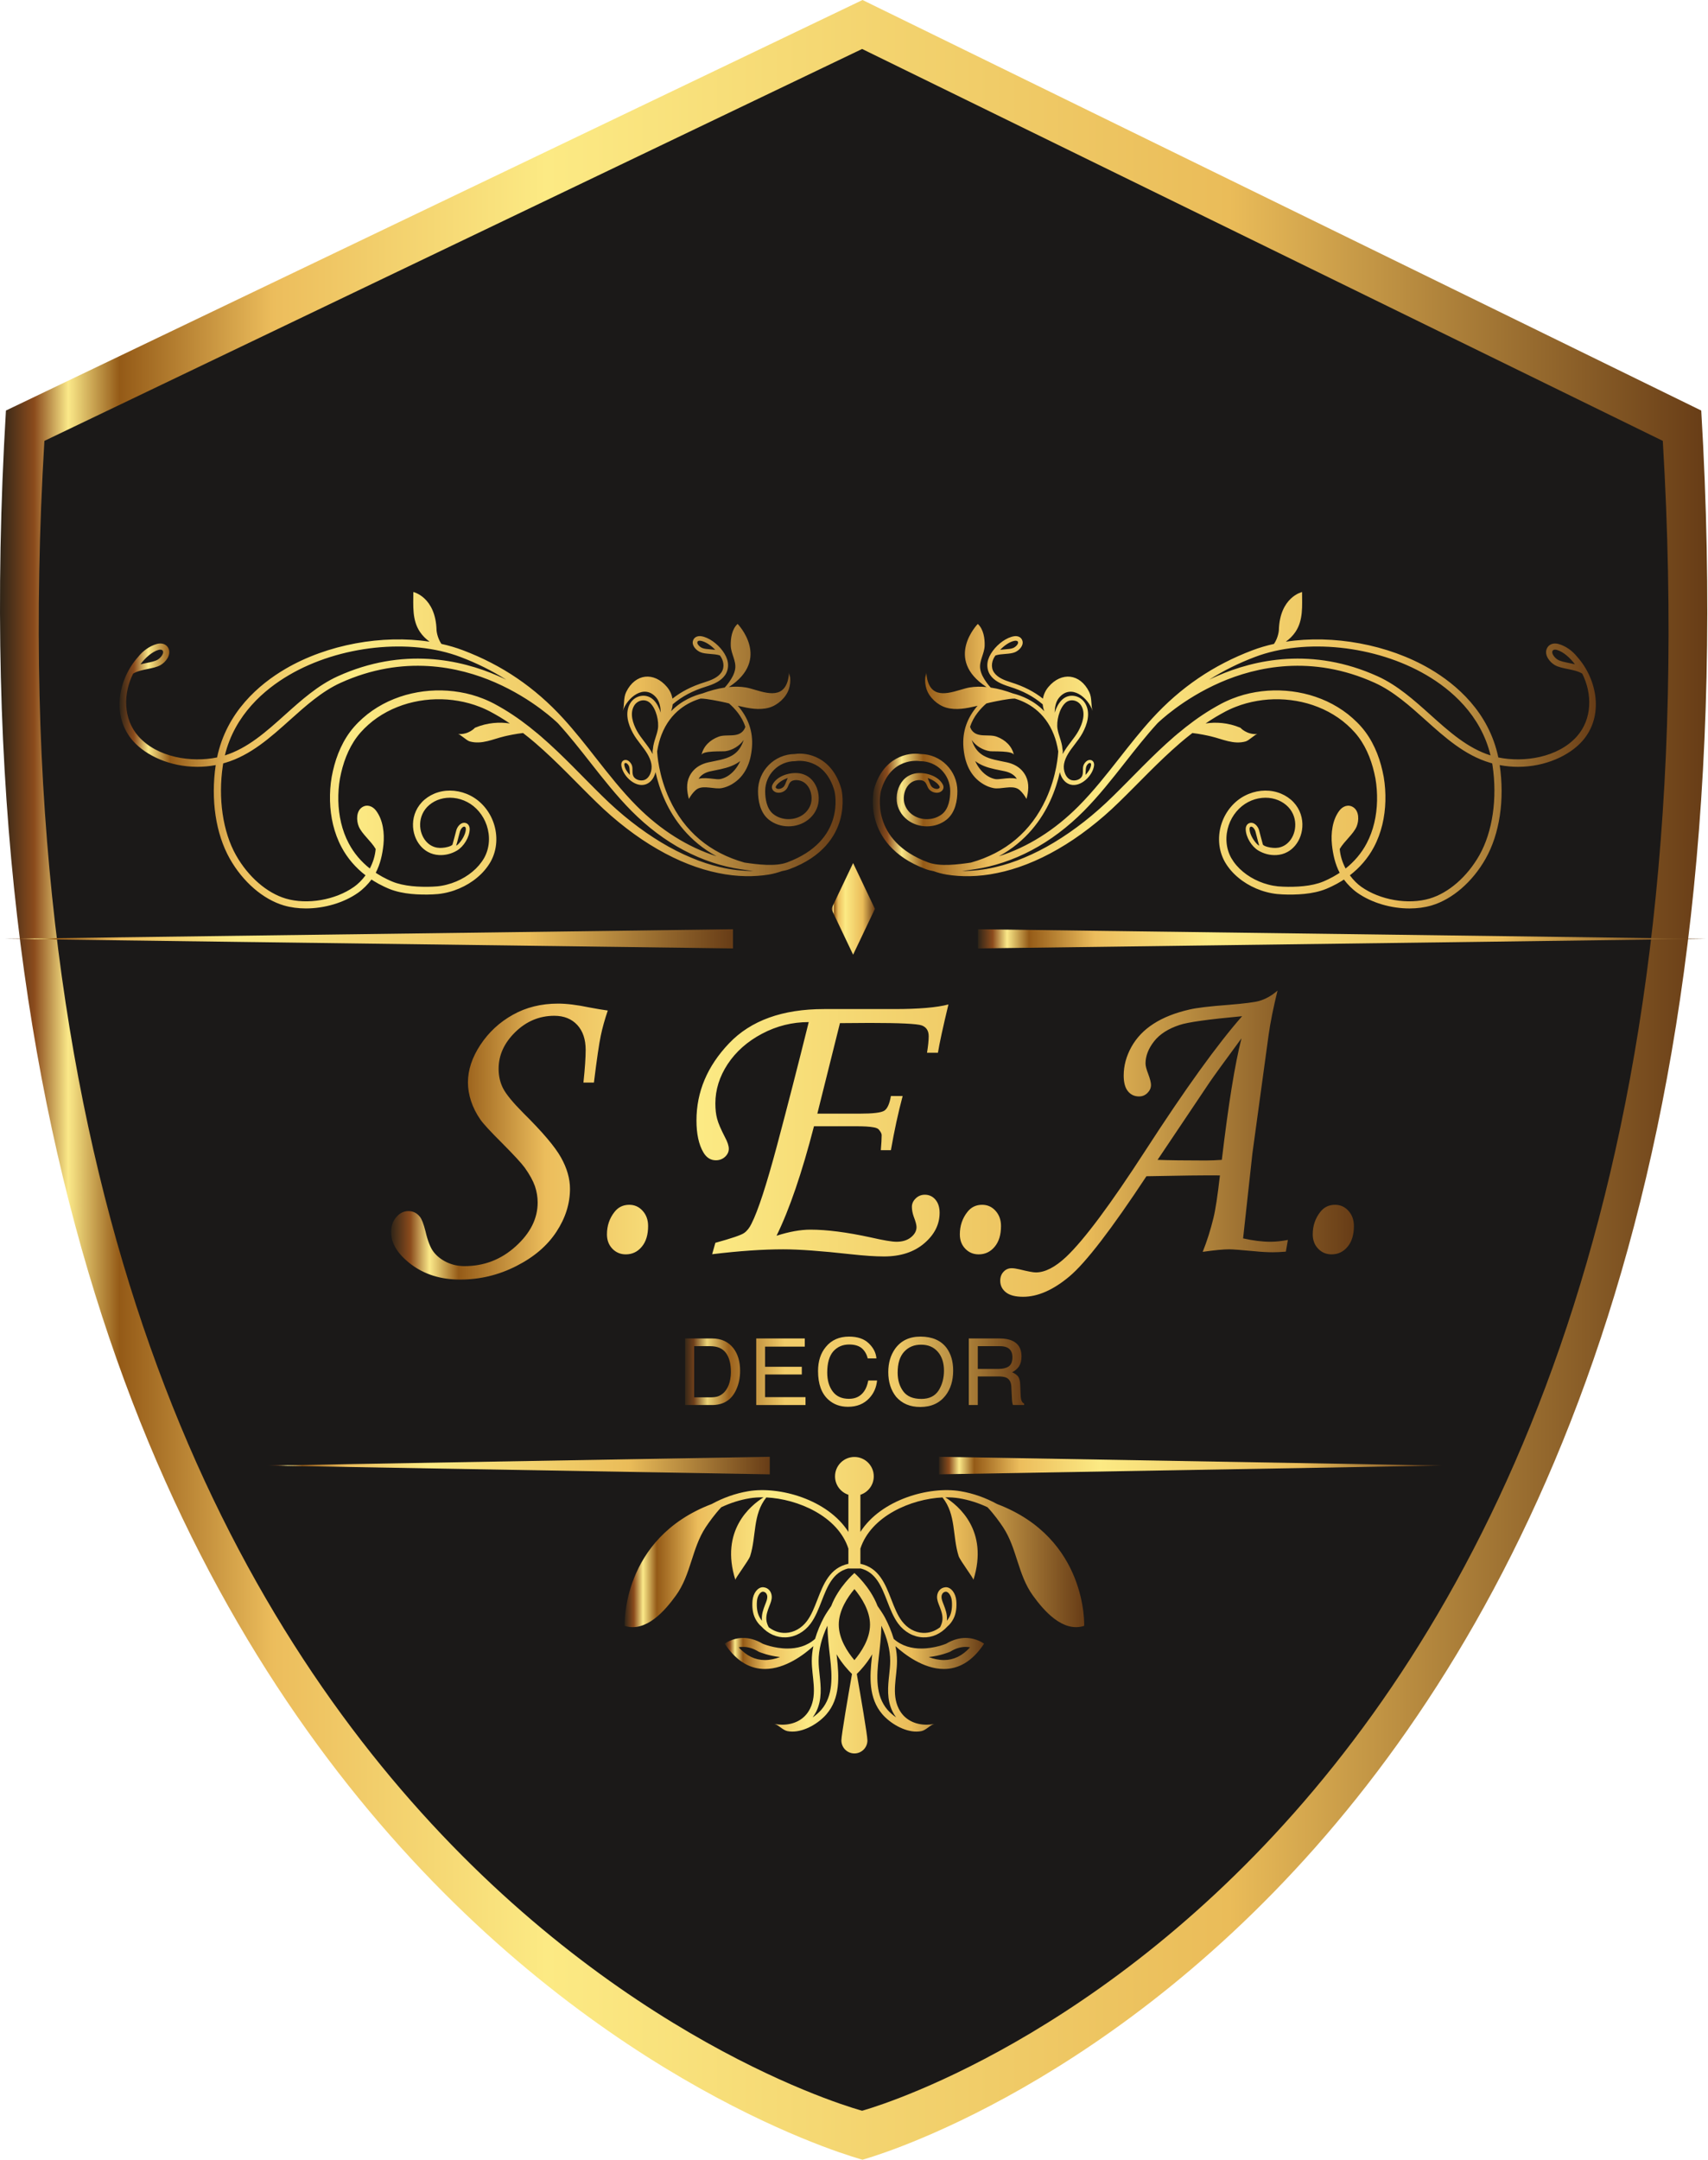
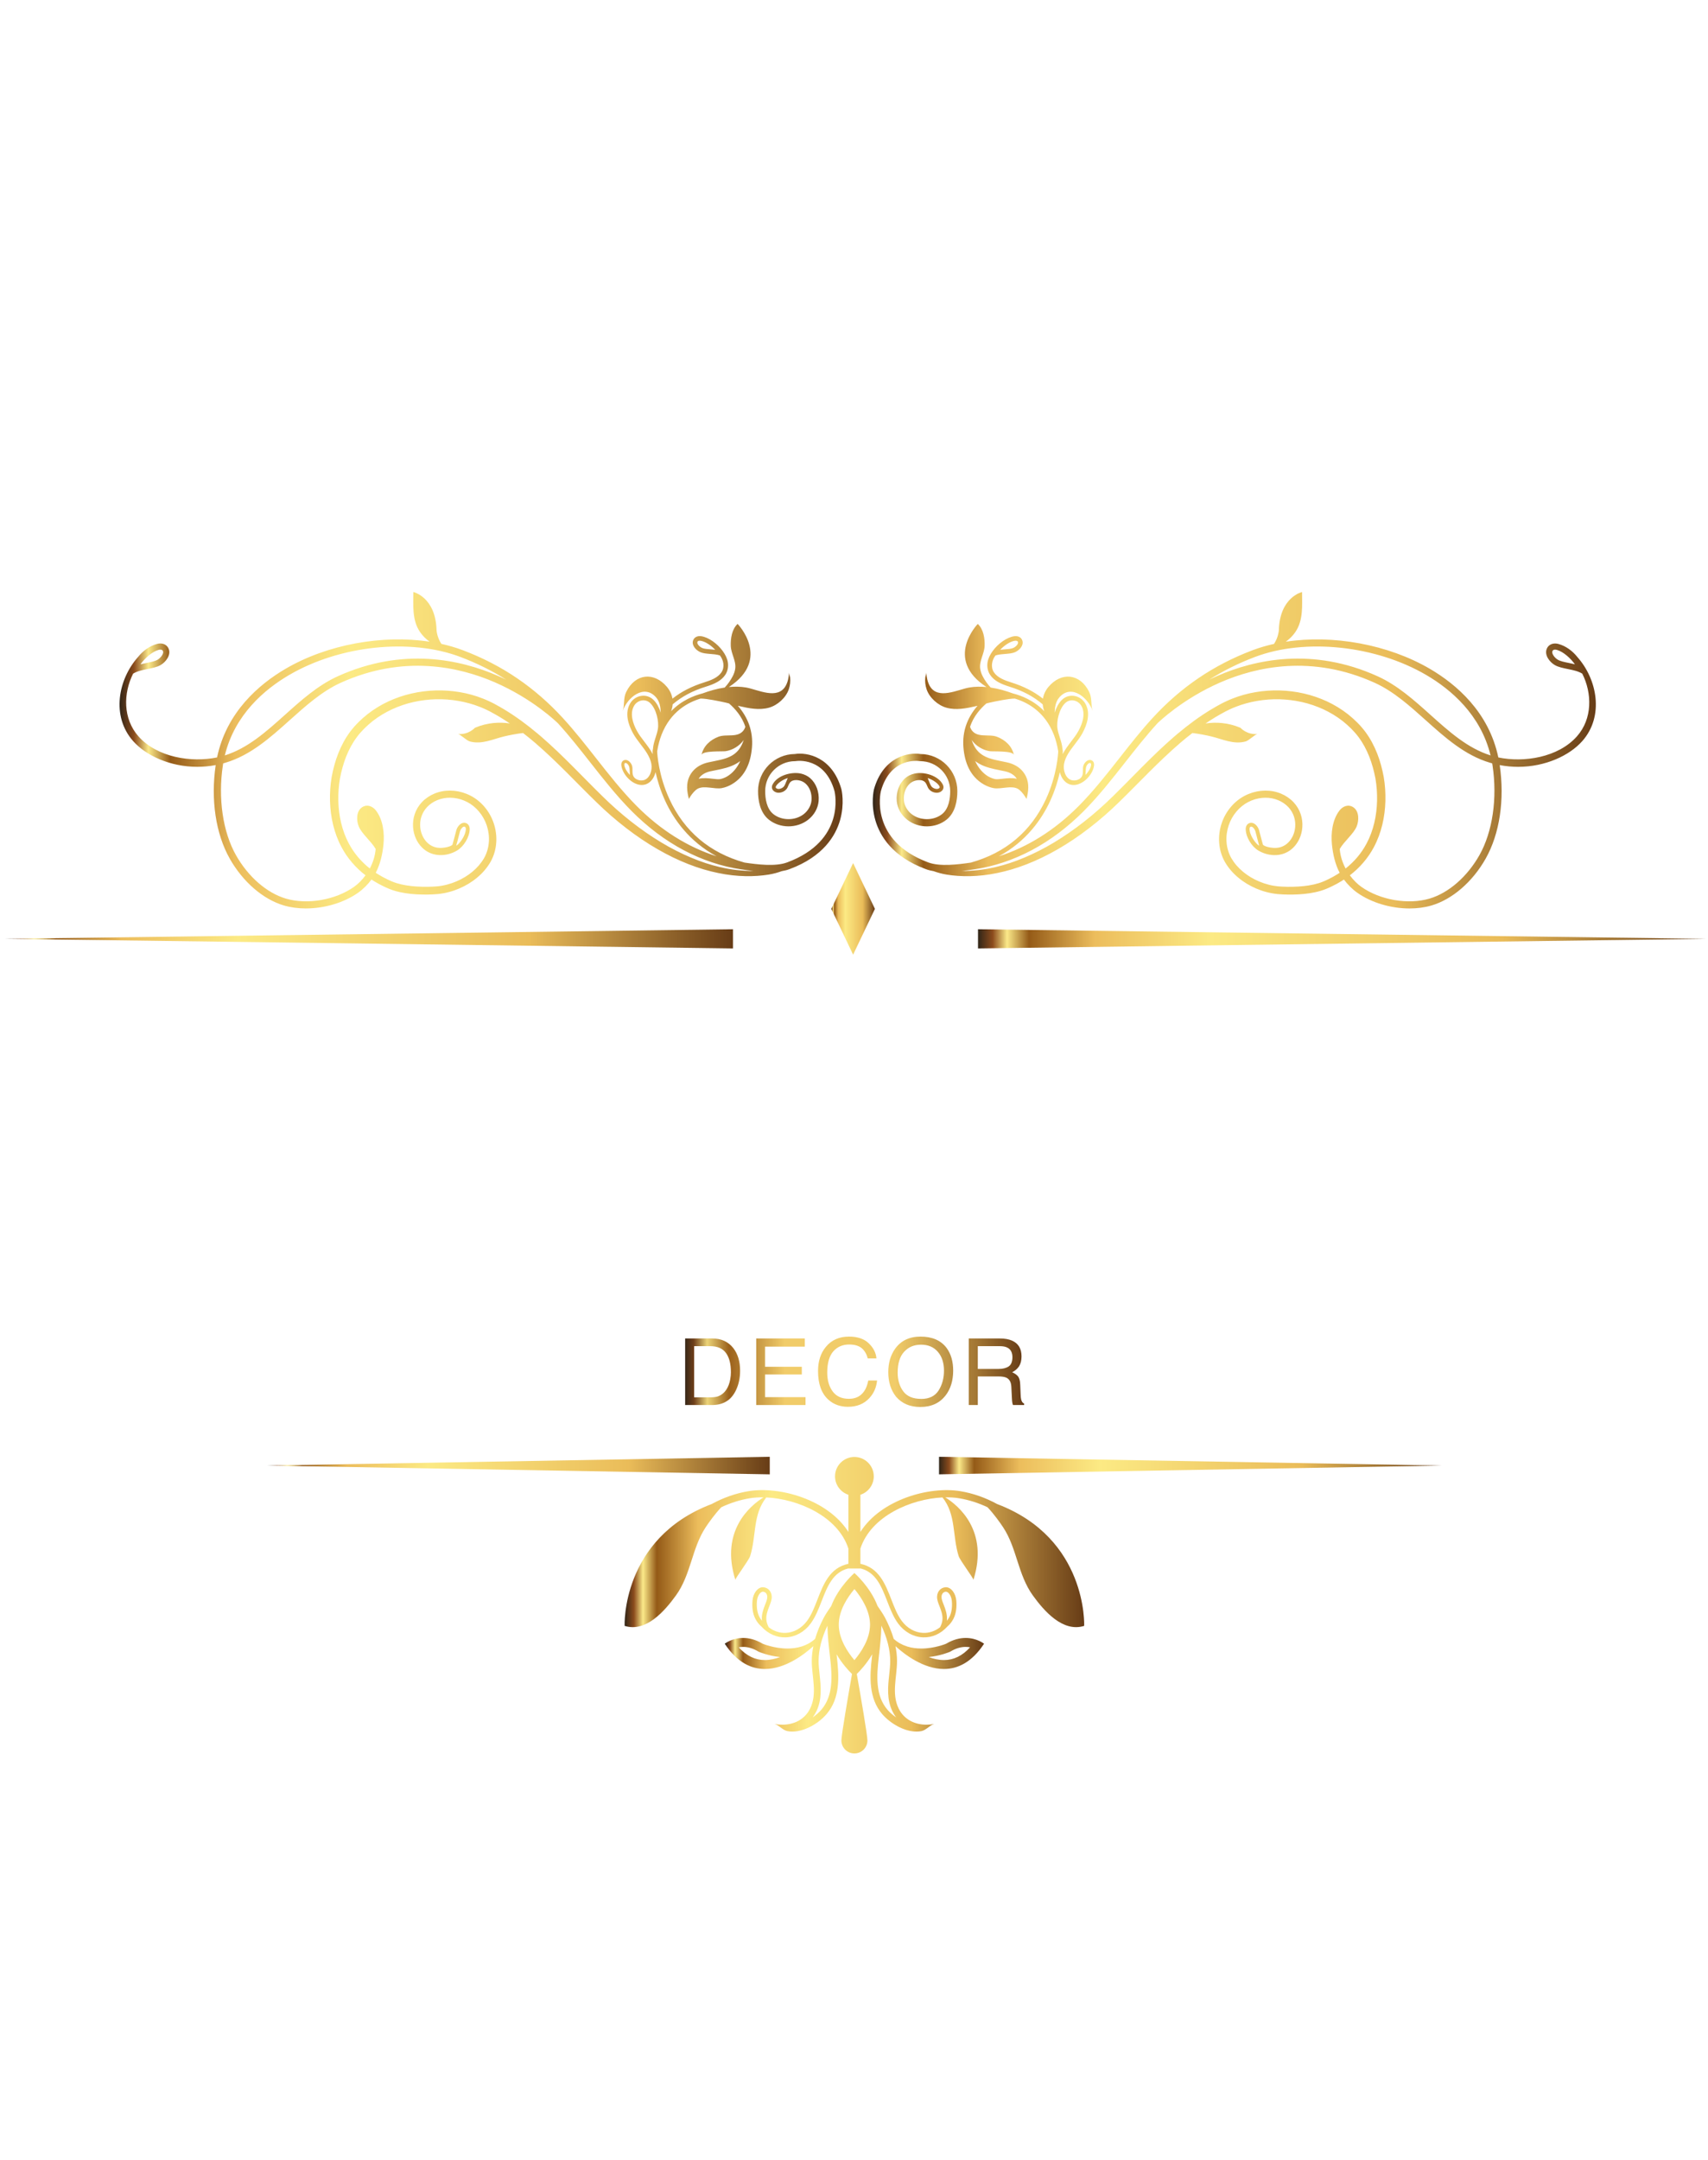
<svg xmlns="http://www.w3.org/2000/svg" width="552" height="698" viewBox="0 0 552 698" fill="none">
-   <path d="M549.816 132.655L278.753 0L1.919 132.655C-26.915 617.119 278.753 697.852 278.753 697.852C278.753 697.852 578.658 617.119 549.816 132.655Z" fill="url(#paint0_linear_77_2)" />
-   <path fill-rule="evenodd" clip-rule="evenodd" d="M537.393 142.463L278.622 15.824L14.343 142.463C-13.182 604.956 278.622 682.027 278.622 682.027C278.622 682.027 564.926 604.956 537.393 142.463Z" fill="#1B1918" />
-   <path d="M191.949 349.805H188.556C189.053 345.145 189.279 341.64 189.279 339.242C189.279 335.849 188.375 333.157 186.565 331.189C184.733 329.221 182.267 328.226 179.146 328.226C174.327 328.226 170.12 329.99 166.524 333.496C162.927 337.025 161.14 340.961 161.14 345.349C161.14 347.702 161.638 349.828 162.61 351.728C163.606 353.628 165.777 356.275 169.17 359.69C175.345 365.798 179.394 370.571 181.317 374.031C183.24 377.47 184.212 380.84 184.212 384.12C184.212 388.938 182.742 393.598 179.802 398.054C176.861 402.533 172.54 406.22 166.818 409.115C161.117 412.011 155.078 413.459 148.722 413.459C142.456 413.459 137.163 411.807 132.842 408.527C128.544 405.247 126.396 401.787 126.396 398.122C126.396 396.177 126.961 394.548 128.092 393.259C129.2 391.969 130.512 391.336 131.96 391.336C133.453 391.336 134.697 391.924 135.67 393.123C136.28 393.847 136.914 395.453 137.525 397.918C138.226 400.949 139.085 403.144 140.103 404.478C141.121 405.836 142.524 406.944 144.31 407.826C146.097 408.686 148.043 409.115 150.146 409.115C156.457 409.115 161.977 406.989 166.682 402.714C171.41 398.439 173.762 393.733 173.762 388.554C173.762 386.789 173.468 385.025 172.88 383.283C172.269 381.542 171.183 379.551 169.623 377.357C168.514 375.841 166.071 373.194 162.293 369.394C158.561 365.684 156.209 363.129 155.259 361.771C153.879 359.781 152.884 357.768 152.228 355.755C151.572 353.741 151.232 351.75 151.232 349.76C151.232 345.734 152.567 341.685 155.259 337.613C157.95 333.542 161.434 330.307 165.732 327.909C170.03 325.489 174.916 324.29 180.367 324.29C183.104 324.29 186.474 324.697 190.478 325.534C192.763 325.964 194.753 326.303 196.427 326.529C195.455 329.402 194.686 332.094 194.165 334.65C193.623 337.183 192.876 342.25 191.949 349.805ZM203.372 389.3C205.091 389.3 206.539 389.956 207.692 391.245C208.869 392.535 209.457 394.186 209.457 396.154C209.457 399.004 208.778 401.243 207.398 402.872C206.041 404.501 204.322 405.315 202.241 405.315C200.522 405.315 199.074 404.704 197.92 403.506C196.744 402.284 196.156 400.746 196.156 398.846C196.156 396.086 196.971 393.666 198.599 391.608C199.798 390.069 201.381 389.3 203.372 389.3ZM303.127 340.169H299.598C299.96 337.93 300.141 336.143 300.141 334.831C300.141 333.067 299.395 331.913 297.924 331.347C296.432 330.804 290.844 330.533 281.14 330.533L271.459 330.601L264.152 359.849H277.815C282.135 359.849 284.782 359.532 285.777 358.899C286.773 358.266 287.496 356.682 287.926 354.149H291.726C290.301 359.465 289.035 365.3 287.926 371.657H284.669C284.85 369.576 284.94 367.947 284.94 366.793C284.94 366.296 284.624 365.708 284.013 364.984C283.696 364.622 283.131 364.396 282.271 364.26C281.095 364.034 279.217 363.921 276.706 363.921H263.067C259.176 378.963 255.15 390.771 250.965 399.298C255.059 397.987 258.723 397.33 261.913 397.33C267.206 397.33 273.721 398.168 281.412 399.842C285.483 400.769 288.243 401.244 289.713 401.244C291.658 401.244 293.219 400.769 294.418 399.796C295.617 398.823 296.205 397.715 296.205 396.494C296.205 395.77 295.888 394.639 295.278 393.056C294.893 391.947 294.712 390.907 294.712 389.934C294.712 388.939 295.119 388.034 295.934 387.242C296.748 386.45 297.743 386.043 298.897 386.043C300.254 386.043 301.408 386.564 302.312 387.627C303.217 388.69 303.67 390.115 303.67 391.879C303.67 395.634 302.018 398.914 298.716 401.742C295.413 404.569 291.07 405.994 285.664 405.994C282.837 405.994 279.263 405.745 274.92 405.27C265.396 404.207 258.135 403.687 253.136 403.687C246.576 403.687 238.931 404.207 230.154 405.27L231.195 401.583C236.465 400.136 239.587 399.072 240.514 398.394C241.464 397.715 242.233 396.72 242.867 395.408C244.993 391.223 247.73 382.809 251.101 370.209C254.471 357.587 257.887 344.286 261.37 330.262C256.054 330.262 251.033 331.506 246.282 334.017C241.532 336.528 237.845 339.808 235.176 343.834C232.53 347.86 231.195 352.113 231.195 356.546C231.195 358.447 231.376 360.098 231.76 361.5C232.122 362.926 232.982 364.894 234.294 367.45C235.131 368.987 235.538 370.254 235.538 371.205C235.538 372.177 235.131 373.037 234.339 373.783C233.525 374.529 232.53 374.914 231.353 374.914C229.657 374.914 228.3 374.055 227.304 372.335C225.834 369.825 225.087 366.386 225.087 362.066C225.087 352.791 228.594 344.49 235.628 337.116C242.663 329.742 252.888 326.055 266.324 326.055H289.08C296.952 326.055 302.765 325.557 306.52 324.562C304.756 331.891 303.625 337.093 303.127 340.169ZM317.423 389.3C319.142 389.3 320.59 389.956 321.743 391.245C322.92 392.535 323.508 394.186 323.508 396.154C323.508 399.004 322.829 401.243 321.449 402.872C320.092 404.501 318.373 405.315 316.292 405.315C314.573 405.315 313.125 404.704 311.971 403.506C310.795 402.284 310.207 400.746 310.207 398.846C310.207 396.086 311.022 393.666 312.65 391.608C313.849 390.069 315.432 389.3 317.423 389.3ZM416.228 400.655L415.572 404.433C413.966 404.569 412.586 404.637 411.387 404.637C409.668 404.637 407.587 404.523 405.144 404.275C401.005 403.89 398.358 403.686 397.25 403.686C395.395 403.686 392.544 403.958 388.699 404.501C390.079 401.062 391.21 397.466 392.137 393.689C392.816 390.997 393.517 386.36 394.264 379.8C389.174 379.754 381.235 379.845 370.512 380.071C359.202 397.217 350.901 408.007 345.653 412.418C340.405 416.829 335.383 419.023 330.656 419.023C328.167 419.023 326.313 418.548 325.091 417.575C323.87 416.603 323.259 415.358 323.259 413.843C323.259 412.667 323.621 411.694 324.322 410.948C325.023 410.179 325.906 409.794 326.969 409.794C327.579 409.794 328.416 409.907 329.48 410.156C332.126 410.812 333.891 411.151 334.773 411.151C337.736 411.151 340.993 409.477 344.567 406.13C350.358 400.655 358.931 389.142 370.264 371.634C383.089 351.819 393.495 337.387 401.434 328.361C390.645 329.357 383.904 330.284 381.235 331.189C377.57 332.388 374.81 334.152 372.978 336.482C371.146 338.834 370.218 341.21 370.218 343.63C370.218 344.422 370.512 345.553 371.078 347.001C371.689 348.629 371.983 349.828 371.983 350.574C371.983 351.547 371.598 352.407 370.852 353.153C370.105 353.9 369.201 354.284 368.137 354.284C366.622 354.284 365.423 353.718 364.518 352.588C363.613 351.479 363.161 349.783 363.161 347.543C363.161 344.354 363.998 341.277 365.649 338.292C367.3 335.329 369.676 332.818 372.775 330.827C375.873 328.814 379.742 327.276 384.379 326.213C386.777 325.647 390.984 325.149 397.001 324.697C402.248 324.267 405.529 323.837 406.863 323.453C408.967 322.865 410.957 321.756 412.88 320.082C411.545 325.511 410.573 330.284 410.007 334.356L404.76 372.697L401.751 400.158C405.031 400.882 407.971 401.243 410.573 401.243C412.314 401.243 414.192 401.04 416.228 400.655ZM394.875 374.778C397.001 356.863 399.104 343.766 401.231 335.51C395.711 342.997 392.296 347.724 390.961 349.67L374.109 374.778C377.706 374.914 382.863 374.981 389.581 374.981C391.233 374.981 392.997 374.913 394.875 374.778ZM431.474 389.3C433.193 389.3 434.641 389.956 435.794 391.245C436.971 392.535 437.559 394.186 437.559 396.154C437.559 399.004 436.88 401.243 435.5 402.872C434.143 404.501 432.424 405.315 430.343 405.315C428.624 405.315 427.176 404.704 426.022 403.506C424.846 402.284 424.258 400.746 424.258 398.846C424.258 396.086 425.073 393.666 426.701 391.608C427.9 390.069 429.483 389.3 431.474 389.3Z" fill="url(#paint1_linear_77_2)" />
  <path d="M86.283 473.561L248.778 470.726V476.398L86.283 473.561Z" fill="url(#paint2_linear_77_2)" />
  <path d="M465.975 473.561L303.48 476.398V470.726L465.975 473.561Z" fill="url(#paint3_linear_77_2)" />
  <path d="M305.059 536.402C303.379 536.402 301.719 536.027 300.143 535.436C303.907 535.034 306.755 533.844 306.898 533.785L307.08 533.707L307.247 533.606C308.869 532.64 310.493 532.15 312.074 532.15C312.593 532.15 313.076 532.202 313.516 532.289C311.006 535.051 308.216 536.402 305.059 536.402ZM289.62 554.936C288.525 554.182 287.559 553.318 286.816 552.462C282.935 547.956 283.289 541.654 283.995 535.553C284.398 532.071 284.79 528.684 284.847 525.296C286.733 529.298 287.691 533.122 287.7 536.681C287.702 538.125 287.543 539.613 287.372 541.193C286.968 544.911 286.512 549.124 288.473 553.075C288.801 553.742 289.184 554.363 289.62 554.936ZM276.13 536.438C273.96 533.872 271.079 529.596 271.079 524.958C271.079 520.312 273.968 516.029 276.141 513.468C278.449 516.217 281.178 520.528 281.178 524.958C281.178 529.596 278.298 533.872 276.13 536.438ZM265.441 552.462C264.7 553.318 263.731 554.182 262.638 554.936C263.07 554.363 263.456 553.742 263.788 553.075C265.745 549.124 265.29 544.911 264.888 541.193C264.715 539.613 264.555 538.125 264.557 536.681C264.563 533.122 265.521 529.298 267.412 525.294C267.469 528.69 267.863 532.088 268.267 535.583C268.968 541.654 269.324 547.956 265.441 552.462ZM247.198 536.402C244.043 536.402 241.252 535.051 238.741 532.288C239.181 532.202 239.665 532.15 240.184 532.15C241.764 532.15 243.39 532.639 245.01 533.606L245.179 533.707L245.36 533.784C245.502 533.844 248.35 535.034 252.113 535.436C250.538 536.026 248.878 536.402 247.198 536.402ZM312.074 529.262C310.26 529.262 308.117 529.729 305.772 531.129C305.772 531.129 302.105 532.681 297.747 532.681C294.787 532.681 291.505 531.961 288.832 529.558C288.132 527.154 287.143 524.834 285.987 522.645C285.358 521.451 284.466 520.202 283.611 518.932C281.246 512.702 276.13 508.284 276.13 508.284C276.13 508.284 271.008 512.702 268.643 518.932C267.791 520.202 266.9 521.451 266.27 522.645C265.114 524.834 264.125 527.151 263.427 529.558C260.752 531.965 257.47 532.683 254.51 532.681C250.152 532.681 246.488 531.129 246.488 531.129C244.143 529.729 241.997 529.262 240.184 529.262C236.548 529.262 234.225 531.129 234.225 531.129C238.238 537.225 242.827 539.29 247.198 539.29C253.827 539.288 259.965 534.548 262.86 531.915C262.547 533.473 262.358 535.063 262.355 536.677C262.344 541.803 264.219 547.239 261.81 552.094C260.016 555.722 256.501 557.294 252.809 557.294C251.966 557.294 251.115 557.212 250.276 557.055C251.568 557.295 252.934 559.066 254.498 559.371C255.015 559.471 255.538 559.518 256.072 559.518C260.125 559.518 264.601 556.81 267.108 553.902C271.575 548.725 271.201 541.768 270.455 535.33C270.427 535.068 270.395 534.804 270.364 534.544C272.127 537.543 274.239 539.815 275.353 540.908C274.138 547.831 271.92 560.686 271.92 562.374C271.92 564.699 273.805 566.584 276.13 566.584C278.454 566.584 280.337 564.699 280.337 562.374C280.337 560.686 278.122 547.826 276.905 540.906C278.021 539.811 280.135 537.537 281.894 534.538C281.862 534.803 281.831 535.065 281.802 535.33C281.058 541.768 280.684 548.725 285.147 553.902C287.656 556.81 292.132 559.518 296.183 559.518C296.719 559.518 297.243 559.471 297.761 559.371C299.323 559.066 300.689 557.295 301.982 557.055C301.143 557.212 300.291 557.294 299.449 557.294C295.756 557.294 292.248 555.722 290.448 552.094C288.038 547.239 289.913 541.803 289.904 536.677C289.903 535.063 289.71 533.473 289.399 531.917C292.297 534.549 298.43 539.29 305.059 539.29C309.43 539.29 314.02 537.225 318.034 531.129C318.034 531.129 315.709 529.262 312.074 529.262Z" fill="url(#paint4_linear_77_2)" />
  <path d="M304.283 515.92C304.322 515.234 304.699 514.402 305.644 514.321C305.665 514.32 305.687 514.321 305.707 514.321C306.49 514.321 307.471 515.568 307.623 517.365C307.793 519.34 307.522 521.128 306.866 522.398C306.653 522.803 306.411 523.184 306.148 523.528C306.1 523.592 306.052 523.655 306.003 523.71C306.018 523.602 306.028 523.494 306.035 523.386C306.14 521.656 305.608 520.114 305.003 518.556L304.889 518.27C304.562 517.435 304.249 516.643 304.283 515.924V515.92ZM247.255 518.551C246.65 520.109 246.115 521.651 246.226 523.382C246.23 523.491 246.239 523.597 246.254 523.707C246.206 523.65 246.158 523.587 246.109 523.525C245.846 523.18 245.604 522.799 245.394 522.394C244.736 521.123 244.467 519.336 244.633 517.36C244.787 515.564 245.764 514.317 246.55 514.317C246.571 514.317 246.593 514.317 246.613 514.317C247.559 514.397 247.938 515.229 247.974 515.915C248.011 516.635 247.696 517.427 247.369 518.263L247.255 518.551ZM322.25 485.991C318.527 483.96 314.519 482.527 310.354 481.838C300.343 480.177 284.745 484.519 278.068 495.004V482.996C280.577 482.179 282.387 479.826 282.387 477.042C282.387 473.585 279.587 470.784 276.13 470.784C272.672 470.784 269.869 473.585 269.869 477.045C269.869 479.826 271.684 482.179 274.19 482.996V495.004C267.513 484.519 251.915 480.177 241.904 481.838C237.739 482.527 233.73 483.96 230.007 485.991C200.687 497.108 201.869 525.36 201.869 525.36C208.797 527.553 214.882 520.473 218.433 515.561C223.338 508.794 223.563 500.312 228.072 493.486C229.098 491.936 231.03 489.219 233.115 487.022C236.03 485.646 239.109 484.656 242.284 484.13C243.661 483.902 245.171 483.805 246.755 483.834C242.528 486.477 232.652 494.58 237.662 510.493C237.53 510.073 241.994 504.215 242.439 502.806C244.491 496.324 243.209 489.443 247.659 483.86C257.829 484.341 270.781 489.888 274.19 500.392V505.303C268.202 506.579 266.157 511.782 264.187 516.847C263.188 519.42 262.244 521.852 260.811 523.779C259.073 526.115 256.568 527.518 253.943 527.627C251.967 527.711 250.063 527.063 248.43 525.794C248.032 525.006 247.718 524.175 247.665 523.291C247.573 521.821 248.078 520.423 248.602 519.075C249.001 518.04 249.471 516.978 249.411 515.845C249.331 514.325 248.34 513.021 246.736 512.885C246.676 512.872 246.613 512.872 246.55 512.872C244.888 512.872 243.407 514.772 243.197 517.233C243.032 519.157 243.209 521.313 244.114 523.054C244.356 523.516 244.637 523.971 244.963 524.398C245.279 524.812 245.638 525.191 246.033 525.521C248.206 527.931 251.031 529.202 254.005 529.065C257.066 528.939 259.966 527.323 261.969 524.635C263.517 522.552 264.544 519.916 265.534 517.367C267.396 512.572 269.179 508.028 274.19 506.784V506.826H278.068V506.784C283.079 508.029 284.862 512.573 286.725 517.367C287.714 519.916 288.74 522.552 290.287 524.635C292.29 527.323 295.192 528.939 298.252 529.065C301.235 529.202 304.052 527.931 306.223 525.52C306.621 525.192 306.978 524.812 307.294 524.398C307.619 523.971 307.903 523.516 308.143 523.054C309.045 521.313 309.225 519.157 309.063 517.233C308.85 514.772 307.368 512.872 305.707 512.872C305.646 512.872 305.582 512.872 305.524 512.885C303.918 513.021 302.926 514.323 302.846 515.845C302.789 516.978 303.255 518.04 303.658 519.075C304.18 520.423 304.686 521.821 304.593 523.291C304.539 524.175 304.225 525.006 303.827 525.794C302.195 527.063 300.292 527.713 298.314 527.627C295.688 527.518 293.188 526.115 291.446 523.779C290.013 521.852 289.069 519.42 288.067 516.847C286.099 511.782 284.054 506.576 278.068 505.303V500.392C281.475 489.888 294.431 484.341 304.598 483.86C309.049 489.443 307.767 496.324 309.819 502.806C310.263 504.215 314.729 510.073 314.596 510.493C319.606 494.58 309.73 486.477 305.502 483.834C307.089 483.805 308.596 483.902 309.975 484.13C313.148 484.656 316.227 485.646 319.143 487.022C321.227 489.219 323.159 491.936 324.185 493.486C328.694 500.312 328.921 508.794 333.823 515.561C337.377 520.473 343.46 527.553 350.389 525.36C350.389 525.36 351.571 497.108 322.25 485.991Z" fill="url(#paint5_linear_77_2)" />
  <path d="M1.628 303.36L236.884 300.261V306.461L1.628 303.36Z" fill="url(#paint6_linear_77_2)" />
  <path d="M551.339 303.36L316.079 306.461V300.261L551.339 303.36Z" fill="url(#paint7_linear_77_2)" />
  <path d="M282.762 293.682L275.712 308.481L268.666 293.682L275.712 278.88L282.762 293.682Z" fill="url(#paint8_linear_77_2)" />
  <path d="M478.129 276.319C474.19 283.294 468.162 288.542 462.007 290.358C455.087 292.393 446.025 290.838 439.974 286.566C438.749 285.704 437.426 284.433 436.254 282.836C439.392 280.423 442.11 277.335 444.01 273.739C446.448 269.183 447.602 263.99 447.736 258.813C447.8 256.218 447.637 253.621 447.192 251.022C446.711 248.46 446.047 245.914 445.076 243.456C444.107 241 442.856 238.627 441.246 236.462C439.631 234.3 437.719 232.453 435.638 230.787C433.543 229.145 431.259 227.761 428.863 226.636C426.455 225.536 423.945 224.661 421.376 224.086C416.242 222.915 410.909 222.773 405.778 223.653C403.211 224.083 400.696 224.784 398.294 225.736C397.693 225.965 397.089 226.236 396.489 226.507C395.868 226.779 395.394 227.038 394.771 227.342C393.674 227.966 392.545 228.536 391.486 229.203C387.635 231.526 384.064 234.166 380.74 236.968C380.523 237.1 380.404 237.183 380.404 237.183C380.461 237.147 380.537 237.114 380.601 237.082C380.259 237.37 379.909 237.65 379.577 237.941C372.256 244.276 366.006 251.123 359.77 257.204C353.613 263.295 347.112 268.335 340.661 272.222C337.434 274.163 334.21 275.793 331.054 277.114C327.903 278.45 324.809 279.46 321.84 280.155C317.902 281.103 314.219 281.448 310.909 281.443C312.217 281.29 313.473 281.107 314.624 280.94L314.782 280.917C327.611 279.046 339.882 272.529 350.268 262.066C355.146 257.147 359.461 251.649 363.638 246.332C366.954 242.113 370.379 237.752 374.043 233.738C374.418 233.37 382.122 225.855 394.403 220.499C405.938 215.47 423.95 211.411 444.287 220.629C450.366 223.384 455.63 228.108 460.719 232.671C466.952 238.265 473.398 244.047 481.518 246.455C481.763 246.528 482.005 246.591 482.248 246.659C482.288 246.887 482.335 247.113 482.365 247.348C483.963 257.961 482.377 268.788 478.129 276.319ZM405.601 212.275C421.839 206.133 444.611 208.542 460.984 218.134C468.858 222.742 478.529 230.901 481.725 244.096C474.318 241.763 468.456 236.513 462.259 230.952C457.043 226.271 451.645 221.43 445.24 218.528C424.133 208.961 405.442 213.168 393.482 218.385C392.548 218.79 391.649 219.209 390.773 219.635C395.38 216.722 400.306 214.277 405.601 212.275ZM406.257 272.737C405.106 271.59 403.869 269.51 403.835 267.91C403.832 267.734 403.859 267.16 404.322 267.107C404.339 267.107 404.357 267.107 404.378 267.107C404.894 267.107 405.523 267.916 405.721 268.609C405.879 269.175 406.046 269.82 406.215 270.502C406.453 271.431 406.691 272.381 406.962 273.279C406.685 273.106 406.444 272.926 406.257 272.74V272.737ZM303.636 254.107C303.781 254.401 303.689 254.623 303.34 254.802C303.171 254.888 302.974 254.936 302.76 254.936C302.137 254.936 301.476 254.583 301.14 254.236C300.787 253.865 300.524 253.185 300.245 252.464C300.109 252.122 299.969 251.757 299.806 251.4C301.533 251.971 303.14 253.096 303.636 254.107ZM341.773 235.53C341.377 233.12 342.278 229.119 344.208 227.228C344.933 226.514 345.875 226.189 346.859 226.314C347.908 226.446 348.869 227.075 349.425 227.986C350.978 230.548 349.813 233.837 348.559 236.145C347.908 237.348 347.056 238.461 346.158 239.64C345.177 240.922 344.175 242.233 343.435 243.684C343.477 243.144 343.486 242.816 343.49 242.754L343.48 242.624C343.445 242.393 343.397 242.171 343.357 241.941H343.36C343.28 240.724 342.898 239.52 342.528 238.353C342.235 237.435 341.932 236.487 341.773 235.53ZM316.368 246.721C318.499 247.956 320.883 248.433 323.185 248.897C323.725 249.005 324.27 249.113 324.815 249.233C325.598 249.406 326.298 249.669 326.894 250.011C327.619 250.433 328.189 250.968 328.615 251.638C327.033 251.289 325.419 251.476 324.045 251.638C323.128 251.742 322.178 251.857 321.649 251.749C320.883 251.598 320.134 251.31 319.416 250.897C317.626 249.86 316.103 248.039 315.165 245.92C315.541 246.209 315.943 246.475 316.368 246.721ZM327.996 207.042C328.293 206.997 328.581 207.042 328.77 207.144C328.902 207.22 328.974 207.324 329.016 207.491C329.165 208.097 328.289 209.019 327.464 209.375C326.793 209.668 325.777 209.748 324.704 209.83C324.219 209.871 323.731 209.908 323.246 209.97C324.493 208.625 326.384 207.287 327.996 207.042ZM350.867 249.438C350.895 248.728 350.923 248.06 351.098 247.61C351.312 247.057 351.892 246.456 352.299 246.539C352.349 246.553 352.391 246.565 352.425 246.584C352.597 246.684 352.645 246.964 352.619 247.196C352.502 248.266 351.668 249.547 350.815 250.401C350.844 250.078 350.853 249.756 350.867 249.438ZM507.064 214.229C505.651 213.944 504.315 213.673 503.469 213.178C502.431 212.573 501.411 211.206 501.713 210.421C501.769 210.269 501.905 209.913 502.591 209.913C502.767 209.913 502.951 209.94 503.14 209.992C505.243 210.574 507.542 212.66 508.984 214.646C508.348 214.489 507.704 214.36 507.064 214.229ZM509.767 212.283C508.211 210.329 506.077 208.748 503.668 208.081C503.312 207.981 502.947 207.93 502.591 207.93C501.411 207.93 500.326 208.486 499.858 209.716C499.099 211.714 500.826 213.931 502.469 214.892C504.817 216.263 508.842 216.117 511.362 217.671C514.565 224.018 514.687 232.24 509.64 237.934C503.572 244.781 492.509 246.469 484.237 244.749C481.171 230.071 470.66 221.123 462.157 216.141C448.594 208.2 430.772 205.033 415.556 207.354C416.746 206.478 417.814 205.45 418.658 204.201C421.253 200.372 420.807 195.697 420.807 191.295C420.807 191.295 413.593 192.905 413.306 203.646C413.306 203.646 413.181 205.902 411.743 208.062C409.329 208.599 406.994 209.28 404.783 210.117C392.147 214.893 381.541 222.108 372.354 232.163C368.627 236.245 365.168 240.647 361.825 244.905C357.687 250.17 353.413 255.617 348.624 260.44C340.893 268.234 332.092 273.747 322.811 276.69C331.739 271.856 336.694 264.676 339.4 258.81C340.97 255.4 341.932 252.17 342.53 249.504C342.892 251.011 343.722 252.386 344.981 253.116C345.271 253.286 345.588 253.421 345.926 253.514C349.347 254.454 353.228 250.535 353.589 247.309C353.661 246.675 353.439 246.045 352.915 245.74C352.789 245.67 352.65 245.617 352.493 245.584C351.468 245.373 350.528 246.384 350.188 247.256C349.744 248.401 350.257 249.803 349.653 250.885C349.043 251.973 347.471 252.404 346.319 252.087C344.405 251.557 343.497 248.893 343.882 246.829C344.323 244.476 345.785 242.563 347.332 240.538C348.228 239.367 349.157 238.156 349.861 236.85C351.299 234.202 352.605 230.382 350.69 227.22C349.906 225.922 348.539 225.035 347.04 224.846C345.601 224.665 344.226 225.135 343.17 226.171C342.126 227.192 341.351 228.695 340.85 230.292C340.899 228.541 341.192 226.698 342.34 225.368C346.229 220.862 351.704 225.446 353.123 229.74C352.476 227.783 353.003 225.615 352.006 223.584C349.08 217.611 343.02 217.006 338.84 221.963C337.894 223.086 337.293 224.388 337.062 225.752C334.161 223.463 330.825 221.756 326.746 220.485C324.56 219.807 322.383 218.946 321.246 217.271C320.062 215.528 320.59 213.246 321.725 211.793C323.7 211.14 326.341 211.474 328.053 210.734C329.355 210.169 330.834 208.682 330.452 207.136C330.306 206.545 329.961 206.124 329.512 205.862C329.016 205.577 328.394 205.485 327.777 205.579C325.352 205.947 322.575 207.959 320.829 210.346C319.964 211.531 319.349 212.808 319.161 214.019C318.942 215.428 319.214 216.913 320.02 218.1C320.669 219.057 321.544 219.781 322.543 220.359C323.694 221.024 325.001 221.494 326.306 221.899C330.611 223.239 334.044 225.069 336.993 227.598C337.053 228.345 337.221 229.091 337.509 229.824C334.109 226.312 330.072 224.748 327.335 224.061C325.076 223.22 322.632 222.53 320.17 222.166C319.674 221.635 319.219 221.067 318.809 220.491C317.874 219.178 316.997 217.682 316.778 216.058C316.439 213.539 318.125 211.23 318.219 208.711C318.306 206.317 317.862 203.312 316.006 201.606C316.006 201.606 304.949 212.97 318.831 222.006C316.957 221.822 315.09 221.842 313.299 222.147C309.601 222.778 303.103 226.271 300.47 221.624C299.793 220.428 299.417 218.722 299.388 217.357C299.396 217.829 299.08 218.446 299.029 218.938C298.898 220.189 299.052 221.485 299.445 222.676C300.357 225.457 303.119 227.909 305.872 228.676C309.019 229.551 312.356 228.889 315.458 228.166C315.618 228.128 315.774 228.085 315.934 228.046C312.616 231.88 310.958 236.321 311.367 241.476C311.752 246.338 313.493 250.89 317.934 253.46C318.908 254.022 319.959 254.434 321.071 254.654C323.461 255.127 326.842 253.663 329.024 254.925C329.204 255.029 329.371 255.15 329.535 255.292C330.431 256.084 331.172 257.115 331.751 258.155C332.395 255.744 332.685 253.149 331.557 250.84C330.825 249.346 329.72 248.229 328.378 247.449C327.492 246.939 326.506 246.575 325.452 246.343C322.691 245.734 320.002 245.406 317.851 244.16C316.387 243.311 315.171 242.042 314.35 239.971C314.273 239.78 314.164 239.476 314.043 239.111C315.362 241.037 317.661 242.407 319.919 242.734C320.932 242.879 327.374 242.507 327.674 243.956C327.076 241.063 324.849 239.062 322.173 238.056C319.56 237.071 315.894 238.561 314.011 235.9C313.801 235.603 313.643 235.248 313.515 234.877C314.576 231.45 317.004 228.835 318.779 227.306C319.518 227.114 320.259 226.931 321.004 226.786C321.577 226.675 326.008 225.707 327.967 225.727C331.853 226.87 337.668 229.826 340.608 237.456C340.893 238.193 341.15 238.974 341.365 239.772C341.627 240.73 341.842 241.743 342.007 242.781C341.979 243.518 341.6 250.524 338.032 258.241C333.198 268.684 325.033 275.56 313.764 278.73C309.675 279.325 303.832 280.094 300.003 278.671C281.052 271.631 284.537 256.249 284.687 255.637C287.815 244.521 296.855 245.877 297.232 245.94L297.428 245.956C302.761 245.956 307.096 250.294 307.096 255.623C307.096 258.046 306.644 261.296 304.49 263.035C301.776 265.219 297.47 265.251 294.675 263.103C293.215 261.977 292.263 260.308 292.124 258.639C291.943 256.434 292.682 254.385 294.1 253.156C294.744 252.599 295.513 252.262 296.351 252.129C297.125 252.008 298.024 252.034 298.692 252.502C299.353 252.961 299.54 253.761 299.873 254.442C300.391 255.518 301.584 256.159 302.76 256.159C303.148 256.159 303.539 256.079 303.904 255.889C304.935 255.35 305.126 254.368 304.735 253.57C303.25 250.547 298.568 249.277 295.494 249.981C294.483 250.209 293.376 250.729 292.59 251.413C290.616 253.123 289.584 255.895 289.824 258.829C290.016 261.171 291.272 263.395 293.269 264.931C296.927 267.748 302.374 267.706 305.938 264.833C308.804 262.522 309.407 258.548 309.407 255.623C309.407 249.052 304.085 243.7 297.525 243.648C293.539 243.012 285.401 244.571 282.455 255.047C282.409 255.232 281.355 259.639 282.904 265.043C284.329 270.015 288.312 276.789 299.195 280.835C299.994 281.133 300.844 281.346 301.729 281.495C302.991 281.949 304.4 282.353 305.98 282.612C310.444 283.33 316.074 283.404 322.272 282.099C328.476 280.856 335.215 278.261 341.929 274.37C345.289 272.438 348.645 270.18 351.949 267.631C355.254 265.091 358.528 262.267 361.684 259.163C367.998 253.035 374.247 246.232 381.406 240.07C382.683 238.964 384.01 237.901 385.358 236.859C387.703 237.124 390.175 237.652 391.338 237.928C395.061 238.806 398.69 240.675 402.594 239.571C403.656 239.27 405.65 237.243 406.379 237.184C402.916 237.472 400.895 235.164 400.895 235.164C396.795 233.437 392.898 233.284 389.62 233.769C390.709 233.036 391.813 232.324 392.942 231.646C393.966 231.008 395.044 230.47 396.093 229.874C396.588 229.637 397.203 229.308 397.718 229.088C398.247 228.854 398.776 228.614 399.34 228.406C401.559 227.527 403.885 226.896 406.265 226.486C411.017 225.655 415.986 225.774 420.747 226.848C423.137 227.375 425.456 228.179 427.681 229.19C429.891 230.217 431.996 231.487 433.916 232.982C435.811 234.492 437.594 236.211 439.03 238.129C440.466 240.047 441.62 242.207 442.515 244.466C443.417 246.73 444.05 249.104 444.512 251.499C444.928 253.878 445.096 256.331 445.045 258.747C444.937 263.582 443.88 268.364 441.688 272.504C440.011 275.697 437.652 278.447 434.877 280.637C433.902 278.801 433.181 276.681 432.977 274.334C434.469 271.76 437.418 269.505 438.438 267.074C439.249 265.152 439.299 262.068 437.319 260.816C435.731 259.813 433.968 260.507 432.9 261.892C430.569 264.916 430.088 269.314 430.469 272.965C430.792 276.059 431.492 279.236 432.957 282.014C432.729 282.164 432.509 282.318 432.278 282.461C431.305 283.068 430.306 283.621 429.276 284.111C428.779 284.364 428.214 284.603 427.748 284.809C427.475 284.916 427.186 285.04 426.937 285.125C426.681 285.205 426.447 285.298 426.185 285.376C424.082 286.024 421.846 286.331 419.623 286.466C417.405 286.595 415.149 286.584 412.989 286.4C412.441 286.34 411.972 286.276 411.45 286.18C410.93 286.082 410.418 285.978 409.913 285.836C408.894 285.58 407.907 285.238 406.95 284.834C405.043 284.029 403.268 282.976 401.733 281.692C400.183 280.421 398.9 278.925 397.938 277.27C397.033 275.677 396.511 273.831 396.394 272.02C396.263 270.201 396.531 268.387 397.082 266.718C398.2 263.372 400.565 260.627 403.379 259.168C406.205 257.678 409.44 257.406 412.112 258.214C413.454 258.609 414.649 259.272 415.639 260.102C416.629 260.925 417.367 261.934 417.858 263.002C418.843 265.153 418.783 267.506 418.137 269.343C417.496 271.204 416.276 272.551 415.014 273.242C413.74 273.954 412.453 274.056 411.431 273.962C410.818 273.91 410.197 273.825 409.606 273.649C409.259 273.547 408.252 273.255 408.132 272.842C407.671 271.303 407.292 269.59 406.913 268.264C406.604 267.175 405.616 265.865 404.378 265.865C404.314 265.865 404.246 265.865 404.182 265.878C403.114 265.998 402.576 266.938 402.594 267.94C402.647 270.533 404.527 273.569 406.716 274.854C408.485 275.891 410.436 276.396 412.483 276.296C413.762 276.233 415.02 275.891 416.135 275.264C417.906 274.296 419.507 272.472 420.319 270.106C421.14 267.763 421.217 264.817 419.96 262.046C419.33 260.672 418.371 259.379 417.128 258.34C415.898 257.309 414.408 256.488 412.77 256.006C409.493 255.017 405.665 255.374 402.308 257.115C398.929 258.853 396.17 262.057 394.845 265.963C393.519 269.843 393.61 274.498 395.853 278.49C396.951 280.401 398.436 282.134 400.174 283.567C401.896 285.022 403.87 286.202 405.99 287.108C407.05 287.563 408.148 287.947 409.282 288.238C409.846 288.396 410.421 288.515 410.999 288.626C411.571 288.737 412.216 288.823 412.784 288.886C415.097 289.093 417.402 289.11 419.773 288.985C422.134 288.848 424.543 288.538 426.932 287.814C427.233 287.727 427.544 287.614 427.848 287.51C428.153 287.404 428.406 287.296 428.686 287.187C429.299 286.922 429.823 286.703 430.386 286.424C431.495 285.9 432.581 285.312 433.637 284.652C433.871 284.512 434.101 284.352 434.327 284.201C435.521 285.791 437.044 287.33 438.642 288.46C443.292 291.74 449.577 293.546 455.526 293.546C458.009 293.546 460.436 293.232 462.661 292.577C469.378 290.595 475.909 284.943 480.137 277.456C484.671 269.43 486.321 258.42 484.678 247.221C486.691 247.603 488.682 247.783 490.62 247.783C499.438 247.783 507.231 244.141 511.368 239.469C518.508 231.412 516.174 219.457 509.767 212.288V212.283Z" fill="url(#paint9_linear_77_2)" />
  <path d="M72.024 247.347C72.058 247.113 72.103 246.886 72.143 246.658C72.386 246.59 72.63 246.529 72.872 246.455C80.996 244.046 87.438 238.265 93.671 232.67C98.762 228.108 104.025 223.384 110.102 220.628C130.442 211.411 148.453 215.47 159.987 220.499C172.269 225.855 179.972 233.37 180.346 233.738C184.01 237.752 187.437 242.113 190.752 246.332C194.929 251.649 199.247 257.147 204.125 262.066C214.507 272.528 226.779 279.046 239.61 280.917L239.767 280.939C240.918 281.107 242.173 281.289 243.482 281.443C240.171 281.443 236.489 281.103 232.55 280.155C229.58 279.46 226.489 278.45 223.338 277.113C220.181 275.793 216.956 274.163 213.731 272.221C207.279 268.335 200.777 263.295 194.621 257.204C188.383 251.123 182.134 244.276 174.814 237.941C174.482 237.65 174.13 237.369 173.788 237.082C173.856 237.114 173.93 237.147 173.985 237.183C173.985 237.183 173.867 237.1 173.651 236.968C170.326 234.166 166.756 231.525 162.907 229.203C161.845 228.536 160.717 227.966 159.618 227.342C158.998 227.038 158.521 226.779 157.902 226.507C157.301 226.235 156.698 225.964 156.097 225.736C153.694 224.784 151.18 224.082 148.612 223.653C143.481 222.773 138.148 222.914 133.014 224.086C130.445 224.66 127.937 225.536 125.528 226.636C123.131 227.761 120.848 229.144 118.753 230.787C116.673 232.453 114.76 234.3 113.146 236.462C111.535 238.627 110.283 241 109.317 243.456C108.344 245.914 107.679 248.459 107.199 251.022C106.753 253.621 106.589 256.217 106.654 258.812C106.79 263.99 107.944 269.183 110.381 273.739C112.28 277.335 114.998 280.423 118.135 282.836C116.964 284.433 115.642 285.704 114.415 286.565C108.364 290.838 99.304 292.393 92.382 290.358C86.228 288.542 80.2 283.294 76.26 276.318C72.013 268.788 70.427 257.961 72.024 247.347ZM163.62 219.635C162.74 219.209 161.842 218.79 160.91 218.385C148.948 213.168 130.257 208.961 109.15 218.528C102.746 221.43 97.349 226.271 92.131 230.952C85.936 236.513 80.072 241.763 72.665 244.096C75.863 230.902 85.534 222.742 93.405 218.134C109.779 208.542 132.553 206.133 148.791 212.275C154.085 214.277 159.011 216.722 163.62 219.635ZM147.429 273.276C147.702 272.378 147.937 271.428 148.174 270.499C148.345 269.818 148.51 269.172 148.671 268.606C148.868 267.913 149.498 267.104 150.014 267.104C150.033 267.104 150.051 267.106 150.07 267.104C150.532 267.156 150.558 267.732 150.555 267.907C150.523 269.507 149.284 271.587 148.134 272.734C147.948 272.92 147.706 273.1 147.429 273.273V273.276ZM254.585 251.4C254.421 251.757 254.282 252.122 254.148 252.464C253.869 253.185 253.603 253.865 253.251 254.236C252.915 254.583 252.253 254.936 251.633 254.936C251.416 254.936 251.219 254.888 251.051 254.802C250.702 254.623 250.61 254.401 250.755 254.107C251.251 253.096 252.858 251.972 254.585 251.4ZM211.862 238.353C211.492 239.52 211.11 240.724 211.03 241.942H211.033C210.994 242.171 210.946 242.393 210.909 242.624L210.901 242.754C210.903 242.815 210.913 243.144 210.954 243.684C210.214 242.233 209.214 240.922 208.233 239.64C207.334 238.461 206.481 237.348 205.83 236.145C204.578 233.837 203.414 230.549 204.966 227.986C205.521 227.075 206.481 226.447 207.532 226.314C208.514 226.189 209.457 226.515 210.183 227.228C212.111 229.119 213.012 233.12 212.618 235.53C212.458 236.487 212.156 237.435 211.862 238.353ZM239.225 245.92C238.288 248.039 236.764 249.86 234.973 250.897C234.257 251.31 233.506 251.599 232.741 251.75C232.212 251.858 231.261 251.75 230.344 251.639C228.972 251.477 227.359 251.289 225.776 251.639C226.203 250.969 226.771 250.434 227.497 250.012C228.093 249.67 228.793 249.406 229.574 249.234C230.121 249.114 230.665 249.006 231.204 248.898C233.506 248.434 235.89 247.956 238.024 246.722C238.446 246.475 238.848 246.21 239.225 245.92ZM231.146 209.97C230.661 209.909 230.171 209.871 229.687 209.83C228.613 209.749 227.597 209.668 226.927 209.376C226.102 209.02 225.224 208.097 225.375 207.491C225.415 207.324 225.488 207.22 225.62 207.144C225.808 207.036 226.098 206.998 226.394 207.043C228.007 207.288 229.896 208.625 231.146 209.97ZM203.575 250.401C202.723 249.547 201.887 248.267 201.772 247.196C201.744 246.965 201.792 246.685 201.966 246.584C202 246.564 202.042 246.55 202.093 246.54C202.498 246.458 203.079 247.058 203.293 247.611C203.467 248.061 203.496 248.728 203.522 249.439C203.536 249.756 203.547 250.079 203.575 250.401ZM45.406 214.647C46.851 212.661 49.148 210.574 51.252 209.992C51.438 209.94 51.623 209.913 51.799 209.913C52.486 209.913 52.623 210.269 52.679 210.422C52.979 211.206 51.962 212.573 50.92 213.178C50.075 213.673 48.739 213.944 47.327 214.229C46.686 214.36 46.042 214.489 45.406 214.647ZM43.024 239.464C47.161 244.136 54.951 247.775 63.771 247.778C65.71 247.778 67.704 247.598 69.713 247.216C68.071 258.415 69.72 269.425 74.255 277.451C78.482 284.938 85.012 290.59 91.729 292.572C93.956 293.227 96.381 293.541 98.863 293.541C104.814 293.541 111.099 291.735 115.748 288.455C117.346 287.325 118.872 285.786 120.063 284.196C120.291 284.347 120.519 284.507 120.753 284.647C121.81 285.307 122.895 285.895 124.005 286.419C124.567 286.698 125.092 286.917 125.704 287.182C125.986 287.291 126.238 287.399 126.542 287.506C126.847 287.608 127.16 287.723 127.461 287.809C129.849 288.533 132.255 288.843 134.616 288.98C136.989 289.104 139.294 289.088 141.607 288.882C142.176 288.819 142.82 288.732 143.393 288.621C143.971 288.511 144.546 288.392 145.108 288.233C146.242 287.942 147.339 287.558 148.401 287.103C150.521 286.198 152.493 285.017 154.216 283.562C155.954 282.129 157.438 280.396 158.538 278.485C160.782 274.493 160.873 269.838 159.544 265.958C158.221 262.052 155.463 258.848 152.084 257.11C148.726 255.369 144.9 255.012 141.619 256.001C139.983 256.483 138.492 257.304 137.262 258.335C136.02 259.374 135.061 260.667 134.433 262.041C133.174 264.812 133.251 267.758 134.072 270.101C134.883 272.467 136.484 274.291 138.256 275.259C139.37 275.886 140.629 276.228 141.909 276.291C143.956 276.391 145.906 275.886 147.673 274.849C149.863 273.563 151.746 270.528 151.797 267.935C151.815 266.933 151.278 265.993 150.21 265.873C150.145 265.86 150.077 265.86 150.014 265.86C148.775 265.86 147.786 267.17 147.477 268.259C147.1 269.586 146.72 271.298 146.257 272.837C146.137 273.25 145.133 273.541 144.785 273.644C144.193 273.82 143.573 273.905 142.96 273.957C141.937 274.052 140.652 273.944 139.378 273.238C138.114 272.546 136.894 271.199 136.253 269.337C135.606 267.501 135.55 265.148 136.533 262.997C137.023 261.929 137.762 260.92 138.75 260.097C139.743 259.267 140.935 258.604 142.279 258.21C144.951 257.401 148.185 257.673 151.011 259.163C153.825 260.622 156.19 263.367 157.307 266.713C157.859 268.382 158.127 270.196 157.996 272.015C157.88 273.826 157.355 275.672 156.452 277.266C155.491 278.92 154.207 280.417 152.657 281.688C151.122 282.971 149.347 284.024 147.441 284.83C146.484 285.234 145.498 285.575 144.479 285.831C143.974 285.973 143.461 286.078 142.941 286.175C142.419 286.272 141.949 286.335 141.402 286.395C139.241 286.58 136.986 286.591 134.767 286.461C132.545 286.327 130.31 286.019 128.203 285.371C127.944 285.293 127.709 285.2 127.453 285.12C127.205 285.035 126.915 284.911 126.645 284.804C126.18 284.598 125.613 284.359 125.115 284.106C124.086 283.616 123.084 283.063 122.112 282.456C121.882 282.313 121.66 282.159 121.434 282.009C122.898 279.231 123.598 276.054 123.921 272.96C124.302 269.309 123.823 264.912 121.491 261.887C120.425 260.502 118.659 259.808 117.072 260.811C115.092 262.063 115.143 265.147 115.952 267.069C116.972 269.5 119.921 271.755 121.412 274.33C121.209 276.676 120.489 278.796 119.514 280.632C116.741 278.442 114.38 275.692 112.703 272.499C110.511 268.359 109.452 263.577 109.344 258.742C109.295 256.326 109.461 253.873 109.879 251.494C110.341 249.099 110.975 246.725 111.876 244.461C112.773 242.202 113.925 240.042 115.362 238.124C116.796 236.207 118.579 234.487 120.475 232.977C122.396 231.482 124.499 230.213 126.713 229.185C128.935 228.174 131.254 227.37 133.644 226.843C138.405 225.769 143.373 225.65 148.126 226.481C150.504 226.891 152.832 227.522 155.051 228.401C155.614 228.609 156.142 228.849 156.674 229.083C157.188 229.304 157.802 229.632 158.298 229.869C159.346 230.465 160.426 231.003 161.449 231.641C162.578 232.319 163.682 233.031 164.771 233.765C161.495 233.279 157.597 233.432 153.495 235.159C153.495 235.159 151.477 237.467 148.012 237.179C148.741 237.237 150.735 239.265 151.797 239.566C155.7 240.671 159.33 238.801 163.053 237.923C164.215 237.647 166.688 237.119 169.032 236.854C170.38 237.895 171.708 238.959 172.986 240.065C180.144 246.227 186.391 253.03 192.707 259.158C195.863 262.262 199.137 265.086 202.441 267.627C205.746 270.175 209.101 272.433 212.464 274.365C219.175 278.256 225.913 280.851 232.119 282.094C238.316 283.399 243.946 283.325 248.41 282.607C249.991 282.348 251.401 281.944 252.663 281.49C253.546 281.341 254.398 281.128 255.194 280.83C266.079 276.784 270.062 270.01 271.488 265.038C273.036 259.634 271.982 255.227 271.936 255.042C268.99 244.566 260.851 243.007 256.865 243.643C250.307 243.695 244.983 249.047 244.983 255.619C244.983 258.543 245.585 262.517 248.451 264.829C252.017 267.701 257.463 267.742 261.121 264.926C263.118 263.39 264.373 261.166 264.566 258.824C264.808 255.89 263.775 253.118 261.803 251.408C261.017 250.724 259.906 250.204 258.899 249.976C255.823 249.272 251.142 250.542 249.656 253.565C249.265 254.363 249.456 255.345 250.487 255.884C250.851 256.074 251.244 256.154 251.633 256.154C252.807 256.154 253.998 255.513 254.518 254.437C254.851 253.756 255.039 252.956 255.698 252.497C256.365 252.03 257.265 252.003 258.04 252.124C258.877 252.258 259.646 252.594 260.29 253.151C261.709 254.38 262.447 256.43 262.265 258.635C262.127 260.303 261.174 261.972 259.715 263.098C256.923 265.247 252.615 265.214 249.901 263.03C247.746 261.291 247.294 258.041 247.294 255.619C247.294 250.289 251.63 245.951 256.963 245.951L257.159 245.935C257.538 245.873 266.575 244.516 269.703 255.632C269.853 256.244 273.341 271.626 254.39 278.667C250.559 280.089 244.716 279.32 240.625 278.725C229.359 275.556 221.192 268.679 216.358 258.236C212.791 250.52 212.412 243.513 212.383 242.777C212.549 241.738 212.765 240.726 213.025 239.767C213.241 238.969 213.498 238.188 213.782 237.451C216.723 229.821 222.537 226.866 226.425 225.722C228.381 225.702 232.813 226.67 233.386 226.781C234.13 226.926 234.874 227.109 235.611 227.301C237.388 228.83 239.815 231.445 240.877 234.872C240.747 235.243 240.59 235.598 240.379 235.895C238.497 238.556 234.831 237.066 232.217 238.051C229.542 239.057 227.315 241.058 226.717 243.951C227.016 242.502 233.459 242.874 234.472 242.729C236.728 242.402 239.027 241.032 240.348 239.106C240.228 239.472 240.117 239.775 240.04 239.966C239.219 242.037 238.003 243.306 236.541 244.156C234.388 245.401 231.699 245.729 228.938 246.338C227.885 246.57 226.898 246.934 226.013 247.444C224.671 248.224 223.565 249.341 222.833 250.835C221.706 253.144 221.996 255.739 222.639 258.15C223.218 257.11 223.961 256.079 224.856 255.287C225.019 255.145 225.187 255.024 225.368 254.92C227.548 253.658 230.928 255.122 233.318 254.649C234.434 254.429 235.482 254.017 236.456 253.455C240.897 250.885 242.639 246.333 243.025 241.472C243.433 236.316 241.773 231.875 238.457 228.041C238.617 228.08 238.772 228.123 238.933 228.161C242.035 228.884 245.371 229.546 248.518 228.671C251.273 227.904 254.034 225.452 254.945 222.671C255.338 221.48 255.493 220.184 255.362 218.933C255.311 218.442 254.996 217.824 255.002 217.352C254.974 218.717 254.598 220.423 253.92 221.619C251.286 226.266 244.789 222.773 241.091 222.142C239.301 221.838 237.433 221.817 235.559 222.001C249.441 212.965 238.385 201.601 238.385 201.601C236.528 203.307 236.084 206.312 236.172 208.706C236.265 211.225 237.952 213.534 237.613 216.053C237.394 217.677 236.516 219.173 235.582 220.486C235.17 221.062 234.716 221.63 234.22 222.161C231.757 222.525 229.315 223.215 227.056 224.057C224.318 224.743 220.283 226.308 216.881 229.819C217.17 229.086 217.337 228.34 217.397 227.593C220.346 225.064 223.78 223.233 228.086 221.894C229.389 221.489 230.697 221.019 231.847 220.354C232.847 219.776 233.722 219.052 234.371 218.095C235.177 216.909 235.449 215.423 235.229 214.014C235.041 212.804 234.428 211.526 233.56 210.341C231.816 207.954 229.039 205.942 226.616 205.573C225.996 205.479 225.375 205.574 224.879 205.857C224.431 206.119 224.086 206.54 223.938 207.132C223.555 208.677 225.035 210.164 226.338 210.729C228.049 211.469 230.69 211.135 232.665 211.788C233.802 213.241 234.328 215.523 233.146 217.266C232.009 218.941 229.83 219.802 227.645 220.48C223.565 221.751 220.229 223.459 217.327 225.747C217.098 224.383 216.495 223.081 215.549 221.958C211.37 217.001 205.31 217.607 202.385 223.579C201.387 225.61 201.914 227.778 201.267 229.735C202.686 225.44 208.161 220.857 212.05 225.363C213.199 226.693 213.492 228.536 213.541 230.288C213.04 228.69 212.264 227.187 211.219 226.166C210.165 225.131 208.789 224.661 207.352 224.841C205.852 225.03 204.484 225.918 203.7 227.215C201.784 230.377 203.093 234.197 204.531 236.845C205.235 238.151 206.162 239.362 207.057 240.533C208.606 242.558 210.067 244.471 210.507 246.824C210.893 248.888 209.986 251.552 208.073 252.082C206.919 252.399 205.349 251.968 204.738 250.88C204.134 249.798 204.648 248.396 204.204 247.251C203.863 246.379 202.923 245.368 201.898 245.58C201.741 245.612 201.6 245.666 201.475 245.735C200.951 246.04 200.731 246.67 200.803 247.304C201.163 250.53 205.045 254.449 208.464 253.509C208.802 253.415 209.119 253.281 209.41 253.111C210.669 252.381 211.5 251.006 211.86 249.5C212.458 252.165 213.419 255.395 214.991 258.805C217.696 264.671 222.651 271.852 231.579 276.685C222.3 273.742 213.498 268.229 205.766 260.435C200.979 255.612 196.702 250.165 192.567 244.9C189.223 240.642 185.764 236.24 182.037 232.158C172.85 222.103 162.242 214.888 149.607 210.112C147.396 209.275 145.065 208.594 142.647 208.057C141.21 205.897 141.085 203.641 141.085 203.641C140.797 192.9 133.584 191.29 133.584 191.29C133.584 195.692 133.139 200.367 135.732 204.196C136.578 205.446 137.644 206.473 138.835 207.349C123.619 205.028 105.796 208.195 92.234 216.136C83.732 221.118 73.22 230.066 70.155 244.744C61.88 246.464 50.819 244.776 44.749 237.929C39.706 232.235 39.828 224.013 43.028 217.666C45.55 216.112 49.572 216.258 51.922 214.887C53.565 213.927 55.29 211.709 54.534 209.711C54.066 208.481 52.979 207.925 51.799 207.925C51.444 207.925 51.079 207.976 50.723 208.076C48.315 208.743 46.182 210.324 44.623 212.278C38.217 219.447 35.881 231.402 43.024 239.459V239.464Z" fill="url(#paint10_linear_77_2)" />
  <path d="M323.06 432.49C324.71 432.49 326.06 432.73 327.11 433.21C329.15 434.11 330.14 435.82 330.14 438.28C330.14 439.57 329.87 440.62 329.36 441.46C328.82 442.27 328.07 442.93 327.11 443.41C327.95 443.77 328.58 444.22 329.03 444.76C329.45 445.33 329.69 446.23 329.72 447.49L329.84 450.37C329.84 451.18 329.93 451.81 330.02 452.2C330.2 452.89 330.5 453.34 330.98 453.52V454H327.38C327.29 453.82 327.23 453.58 327.17 453.28C327.11 452.98 327.05 452.41 327.02 451.57L326.84 448C326.75 446.59 326.24 445.66 325.28 445.18C324.71 444.91 323.84 444.76 322.64 444.76H316.01V454H313.1V432.49H323.06ZM322.76 442.33C324.11 442.33 325.19 442.06 326 441.52C326.78 440.98 327.2 439.99 327.2 438.55C327.2 437.02 326.63 435.97 325.52 435.43C324.92 435.13 324.14 434.98 323.12 434.98H316.01V442.33H322.76Z" fill="url(#paint11_linear_77_2)" />
  <path d="M305.92 435.55C307.33 437.47 308.05 439.9 308.05 442.87C308.05 446.08 307.24 448.75 305.62 450.88C303.7 453.37 300.97 454.63 297.43 454.63C294.1 454.63 291.52 453.52 289.63 451.36C287.92 449.23 287.08 446.56 287.08 443.35C287.08 440.44 287.8 437.95 289.24 435.88C291.1 433.24 293.86 431.89 297.49 431.89C301.27 431.89 304.09 433.12 305.92 435.55ZM303.37 449.26C304.51 447.43 305.08 445.3 305.08 442.9C305.08 440.38 304.42 438.34 303.1 436.81C301.75 435.25 299.95 434.5 297.67 434.5C295.42 434.5 293.62 435.25 292.21 436.78C290.8 438.31 290.11 440.56 290.11 443.53C290.11 445.93 290.71 447.94 291.91 449.56C293.11 451.21 295.06 452.02 297.79 452.02C300.34 452.02 302.2 451.09 303.37 449.26Z" fill="url(#paint12_linear_77_2)" />
  <path d="M280.76 434.05C282.26 435.49 283.1 437.11 283.25 438.94H280.43C280.1 437.56 279.44 436.45 278.51 435.64C277.52 434.83 276.17 434.44 274.43 434.44C272.33 434.44 270.62 435.19 269.3 436.66C268.01 438.16 267.35 440.44 267.35 443.5C267.35 446.02 267.95 448.06 269.12 449.62C270.29 451.21 272.06 451.99 274.37 451.99C276.53 451.99 278.15 451.18 279.29 449.53C279.89 448.66 280.34 447.52 280.61 446.08H283.46C283.22 448.36 282.38 450.25 280.94 451.78C279.23 453.64 276.92 454.57 274.04 454.57C271.52 454.57 269.42 453.79 267.74 452.29C265.49 450.28 264.38 447.19 264.38 443.02C264.38 439.84 265.22 437.23 266.9 435.22C268.7 433 271.22 431.89 274.4 431.89C277.13 431.89 279.26 432.61 280.76 434.05Z" fill="url(#paint13_linear_77_2)" />
  <path d="M260.09 435.13H247.25V441.64H259.13V444.13H247.25V451.45H260.33V454H244.4V432.49H260.09V435.13Z" fill="url(#paint14_linear_77_2)" />
  <path d="M230.13 432.49C233.1 432.49 235.38 433.54 237.03 435.64C238.47 437.53 239.19 439.96 239.19 442.9C239.19 445.21 238.77 447.25 237.9 449.11C236.4 452.38 233.79 454 230.1 454H221.43V432.49H230.13ZM229.56 451.51C230.52 451.51 231.36 451.42 231.99 451.21C233.1 450.82 234.03 450.1 234.75 448.99C235.32 448.15 235.77 447.04 236.01 445.66C236.16 444.85 236.22 444.1 236.22 443.41C236.22 440.74 235.71 438.67 234.63 437.2C233.58 435.73 231.87 434.98 229.53 434.98H224.34V451.51H229.56Z" fill="url(#paint15_linear_77_2)" />
  <defs>
    <linearGradient id="paint0_linear_77_2" x1="-1.22374e-05" y1="-0" x2="551.77" y2="-0" gradientUnits="userSpaceOnUse">
      <stop stop-color="#302518" />
      <stop offset="0.02" stop-color="#8B4B1C" />
      <stop offset="0.04" stop-color="#FBE989" />
      <stop offset="0.07" stop-color="#945A17" />
      <stop offset="0.16" stop-color="#ECBD5C" />
      <stop offset="0.32" stop-color="#FCEA84" />
      <stop offset="0.72" stop-color="#EABC59" />
      <stop offset="1" stop-color="#673C16" />
    </linearGradient>
    <linearGradient id="paint1_linear_77_2" x1="126.396" y1="320.082" x2="437.559" y2="320.082" gradientUnits="userSpaceOnUse">
      <stop stop-color="#302518" />
      <stop offset="0.02" stop-color="#8B4B1C" />
      <stop offset="0.04" stop-color="#FBE989" />
      <stop offset="0.07" stop-color="#945A17" />
      <stop offset="0.16" stop-color="#ECBD5C" />
      <stop offset="0.32" stop-color="#FCEA84" />
      <stop offset="0.72" stop-color="#EABC59" />
      <stop offset="1" stop-color="#673C16" />
    </linearGradient>
    <linearGradient id="paint2_linear_77_2" x1="86.283" y1="470.726" x2="248.778" y2="470.726" gradientUnits="userSpaceOnUse">
      <stop stop-color="#302518" />
      <stop offset="0.02" stop-color="#8B4B1C" />
      <stop offset="0.04" stop-color="#FBE989" />
      <stop offset="0.07" stop-color="#945A17" />
      <stop offset="0.16" stop-color="#ECBD5C" />
      <stop offset="0.32" stop-color="#FCEA84" />
      <stop offset="0.72" stop-color="#EABC59" />
      <stop offset="1" stop-color="#673C16" />
    </linearGradient>
    <linearGradient id="paint3_linear_77_2" x1="303.48" y1="470.726" x2="465.975" y2="470.726" gradientUnits="userSpaceOnUse">
      <stop stop-color="#302518" />
      <stop offset="0.02" stop-color="#8B4B1C" />
      <stop offset="0.04" stop-color="#FBE989" />
      <stop offset="0.07" stop-color="#945A17" />
      <stop offset="0.16" stop-color="#ECBD5C" />
      <stop offset="0.32" stop-color="#FCEA84" />
      <stop offset="0.72" stop-color="#EABC59" />
      <stop offset="1" stop-color="#673C16" />
    </linearGradient>
    <linearGradient id="paint4_linear_77_2" x1="234.225" y1="508.285" x2="318.034" y2="508.285" gradientUnits="userSpaceOnUse">
      <stop stop-color="#302518" />
      <stop offset="0.02" stop-color="#8B4B1C" />
      <stop offset="0.04" stop-color="#FBE989" />
      <stop offset="0.07" stop-color="#945A17" />
      <stop offset="0.16" stop-color="#ECBD5C" />
      <stop offset="0.32" stop-color="#FCEA84" />
      <stop offset="0.72" stop-color="#EABC59" />
      <stop offset="1" stop-color="#673C16" />
    </linearGradient>
    <linearGradient id="paint5_linear_77_2" x1="201.862" y1="470.784" x2="350.396" y2="470.784" gradientUnits="userSpaceOnUse">
      <stop stop-color="#302518" />
      <stop offset="0.02" stop-color="#8B4B1C" />
      <stop offset="0.04" stop-color="#FBE989" />
      <stop offset="0.07" stop-color="#945A17" />
      <stop offset="0.16" stop-color="#ECBD5C" />
      <stop offset="0.32" stop-color="#FCEA84" />
      <stop offset="0.72" stop-color="#EABC59" />
      <stop offset="1" stop-color="#673C16" />
    </linearGradient>
    <linearGradient id="paint6_linear_77_2" x1="1.628" y1="300.261" x2="236.884" y2="300.261" gradientUnits="userSpaceOnUse">
      <stop stop-color="#302518" />
      <stop offset="0.02" stop-color="#8B4B1C" />
      <stop offset="0.04" stop-color="#FBE989" />
      <stop offset="0.07" stop-color="#945A17" />
      <stop offset="0.16" stop-color="#ECBD5C" />
      <stop offset="0.32" stop-color="#FCEA84" />
      <stop offset="0.72" stop-color="#EABC59" />
      <stop offset="1" stop-color="#673C16" />
    </linearGradient>
    <linearGradient id="paint7_linear_77_2" x1="316.079" y1="300.261" x2="551.339" y2="300.261" gradientUnits="userSpaceOnUse">
      <stop stop-color="#302518" />
      <stop offset="0.02" stop-color="#8B4B1C" />
      <stop offset="0.04" stop-color="#FBE989" />
      <stop offset="0.07" stop-color="#945A17" />
      <stop offset="0.16" stop-color="#ECBD5C" />
      <stop offset="0.32" stop-color="#FCEA84" />
      <stop offset="0.72" stop-color="#EABC59" />
      <stop offset="1" stop-color="#673C16" />
    </linearGradient>
    <linearGradient id="paint8_linear_77_2" x1="268.666" y1="278.88" x2="282.762" y2="278.88" gradientUnits="userSpaceOnUse">
      <stop stop-color="#302518" />
      <stop offset="0.02" stop-color="#8B4B1C" />
      <stop offset="0.04" stop-color="#FBE989" />
      <stop offset="0.07" stop-color="#945A17" />
      <stop offset="0.16" stop-color="#ECBD5C" />
      <stop offset="0.32" stop-color="#FCEA84" />
      <stop offset="0.72" stop-color="#EABC59" />
      <stop offset="1" stop-color="#673C16" />
    </linearGradient>
    <linearGradient id="paint9_linear_77_2" x1="282.063" y1="191.295" x2="515.753" y2="191.295" gradientUnits="userSpaceOnUse">
      <stop stop-color="#302518" />
      <stop offset="0.02" stop-color="#8B4B1C" />
      <stop offset="0.04" stop-color="#FBE989" />
      <stop offset="0.07" stop-color="#945A17" />
      <stop offset="0.16" stop-color="#ECBD5C" />
      <stop offset="0.32" stop-color="#FCEA84" />
      <stop offset="0.72" stop-color="#EABC59" />
      <stop offset="1" stop-color="#673C16" />
    </linearGradient>
    <linearGradient id="paint10_linear_77_2" x1="38.638" y1="191.29" x2="272.329" y2="191.29" gradientUnits="userSpaceOnUse">
      <stop stop-color="#302518" />
      <stop offset="0.02" stop-color="#8B4B1C" />
      <stop offset="0.04" stop-color="#FBE989" />
      <stop offset="0.07" stop-color="#945A17" />
      <stop offset="0.16" stop-color="#ECBD5C" />
      <stop offset="0.32" stop-color="#FCEA84" />
      <stop offset="0.72" stop-color="#EABC59" />
      <stop offset="1" stop-color="#673C16" />
    </linearGradient>
    <linearGradient id="paint11_linear_77_2" x1="221.614" y1="440" x2="330.061" y2="439.453" gradientUnits="userSpaceOnUse">
      <stop stop-color="#3A2918" />
      <stop offset="0.024" stop-color="#6F3F1A" />
      <stop offset="0.064" stop-color="#ECD478" />
      <stop offset="0.129" stop-color="#9B611C" />
      <stop offset="0.295" stop-color="#F1CC69" />
      <stop offset="0.624" stop-color="#F1CC69" />
      <stop offset="0.864" stop-color="#A37734" />
      <stop offset="1" stop-color="#693E17" />
    </linearGradient>
    <linearGradient id="paint12_linear_77_2" x1="221.614" y1="440" x2="330.061" y2="439.453" gradientUnits="userSpaceOnUse">
      <stop stop-color="#3A2918" />
      <stop offset="0.024" stop-color="#6F3F1A" />
      <stop offset="0.064" stop-color="#ECD478" />
      <stop offset="0.129" stop-color="#9B611C" />
      <stop offset="0.295" stop-color="#F1CC69" />
      <stop offset="0.624" stop-color="#F1CC69" />
      <stop offset="0.864" stop-color="#A37734" />
      <stop offset="1" stop-color="#693E17" />
    </linearGradient>
    <linearGradient id="paint13_linear_77_2" x1="221.614" y1="440" x2="330.061" y2="439.453" gradientUnits="userSpaceOnUse">
      <stop stop-color="#3A2918" />
      <stop offset="0.024" stop-color="#6F3F1A" />
      <stop offset="0.064" stop-color="#ECD478" />
      <stop offset="0.129" stop-color="#9B611C" />
      <stop offset="0.295" stop-color="#F1CC69" />
      <stop offset="0.624" stop-color="#F1CC69" />
      <stop offset="0.864" stop-color="#A37734" />
      <stop offset="1" stop-color="#693E17" />
    </linearGradient>
    <linearGradient id="paint14_linear_77_2" x1="221.615" y1="440" x2="330.062" y2="439.453" gradientUnits="userSpaceOnUse">
      <stop stop-color="#3A2918" />
      <stop offset="0.024" stop-color="#6F3F1A" />
      <stop offset="0.064" stop-color="#ECD478" />
      <stop offset="0.129" stop-color="#9B611C" />
      <stop offset="0.295" stop-color="#F1CC69" />
      <stop offset="0.624" stop-color="#F1CC69" />
      <stop offset="0.864" stop-color="#A37734" />
      <stop offset="1" stop-color="#693E17" />
    </linearGradient>
    <linearGradient id="paint15_linear_77_2" x1="221.614" y1="440" x2="330.061" y2="439.453" gradientUnits="userSpaceOnUse">
      <stop stop-color="#3A2918" />
      <stop offset="0.024" stop-color="#6F3F1A" />
      <stop offset="0.064" stop-color="#ECD478" />
      <stop offset="0.129" stop-color="#9B611C" />
      <stop offset="0.295" stop-color="#F1CC69" />
      <stop offset="0.624" stop-color="#F1CC69" />
      <stop offset="0.864" stop-color="#A37734" />
      <stop offset="1" stop-color="#693E17" />
    </linearGradient>
  </defs>
</svg>